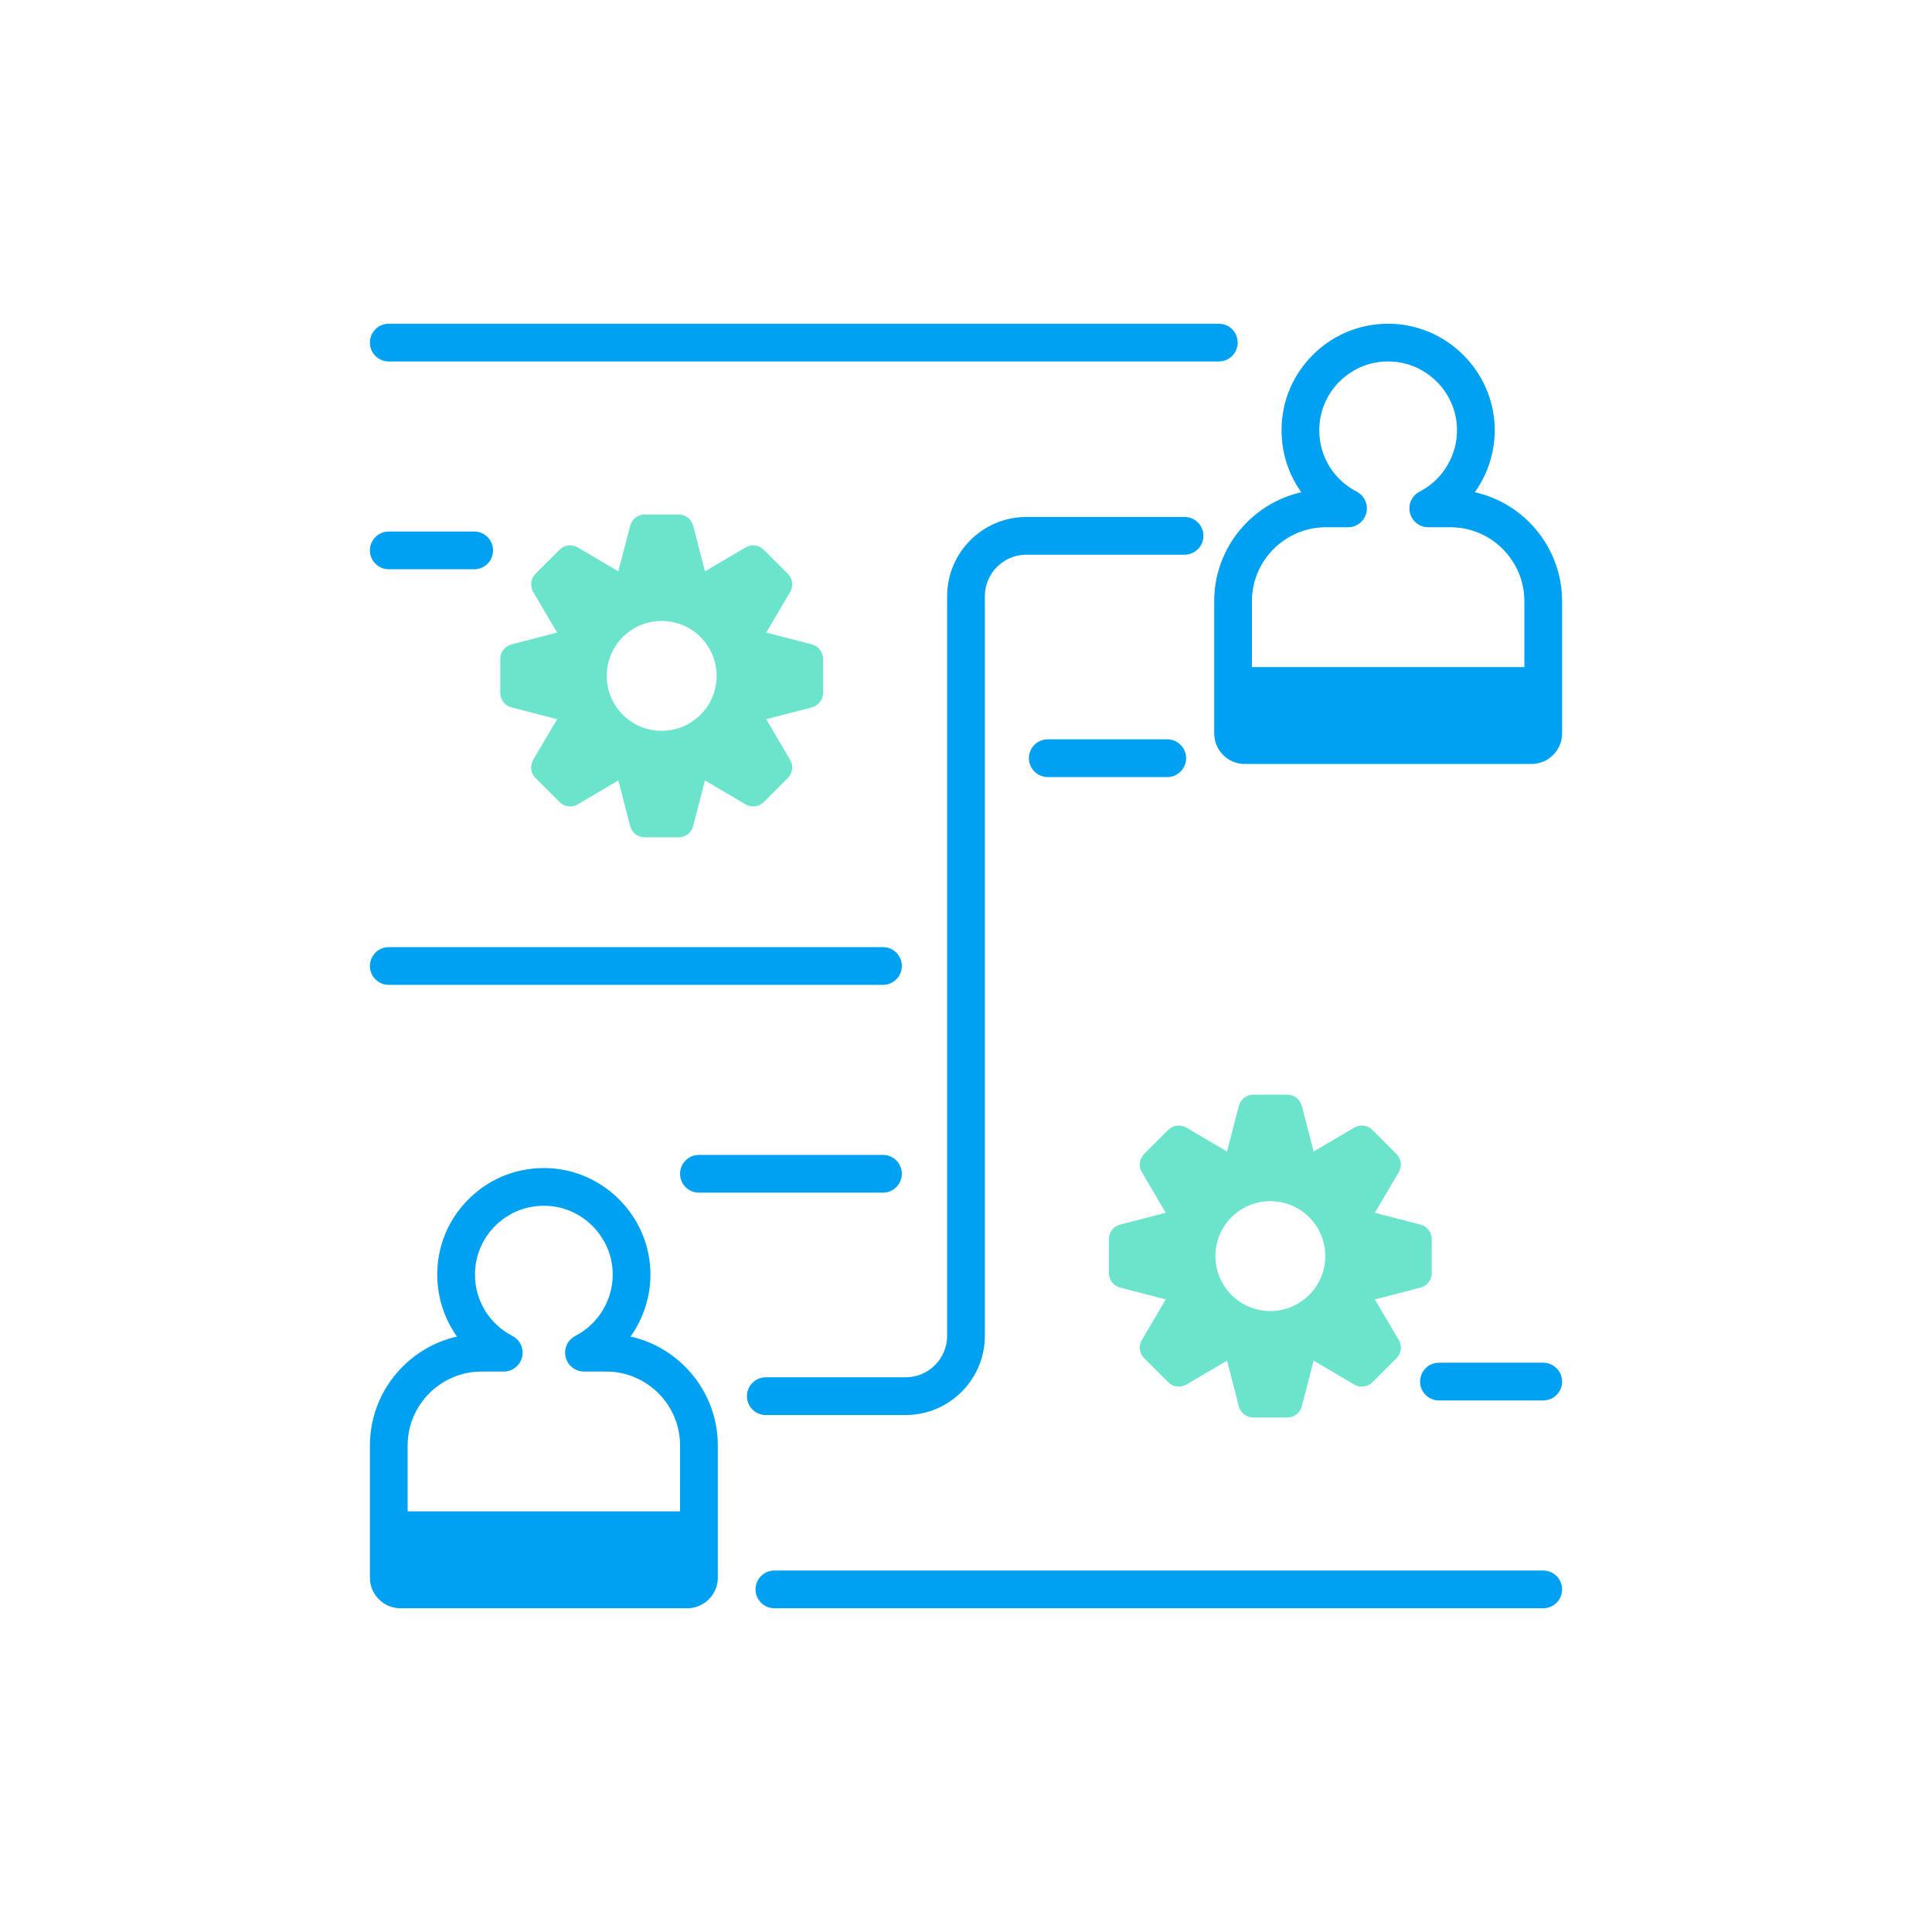
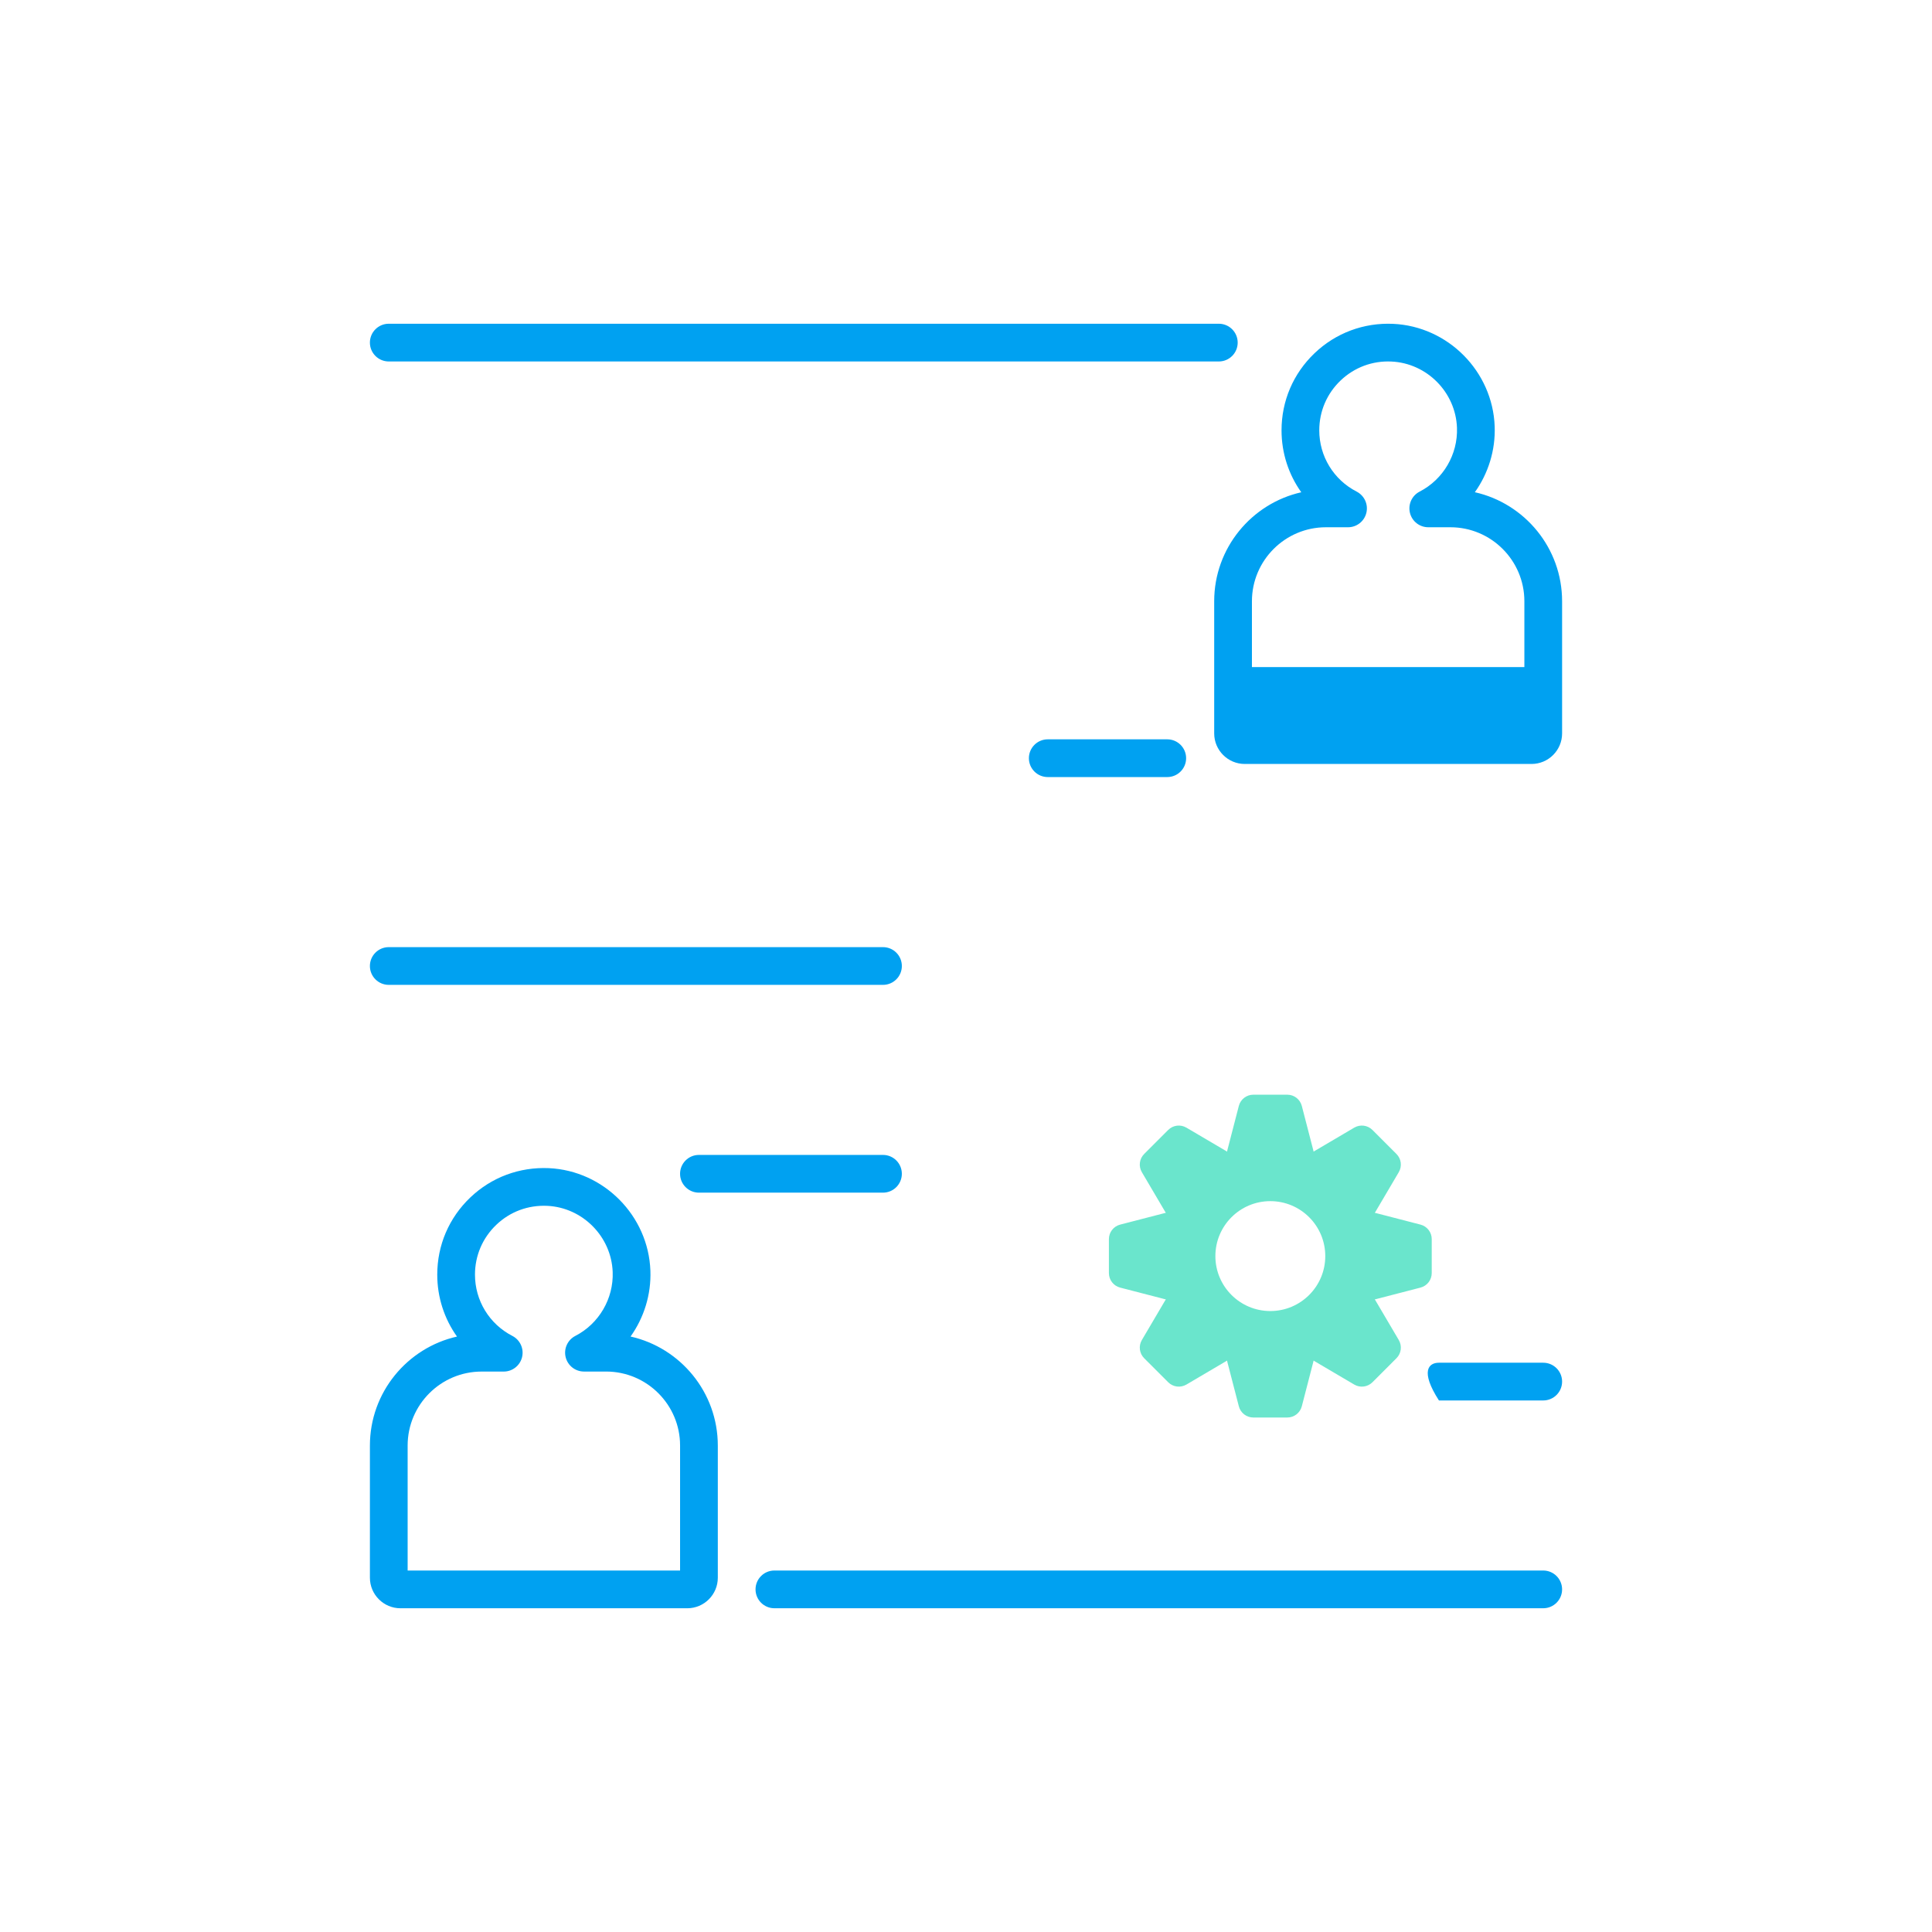
<svg xmlns="http://www.w3.org/2000/svg" width="256" height="256" viewBox="0 0 256 256" fill="none">
-   <path d="M51.514 209.055C51.514 209.91 52.207 210.603 53.062 210.603H91.065C91.92 210.603 92.613 209.91 92.613 209.055V200.262H51.514V209.055Z" fill="#00A1F1" />
  <path d="M163.387 97.181C163.387 98.036 164.08 98.729 164.935 98.729H202.938C203.793 98.729 204.486 98.036 204.486 97.181V88.389H163.388V97.181H163.387Z" fill="#00A1F1" />
  <path d="M83.553 177.097C85.331 174.598 86.296 171.538 86.181 168.372C85.915 161.088 80.006 155.121 72.728 154.786C68.835 154.614 65.126 155.989 62.309 158.68C59.49 161.372 57.938 165 57.938 168.897C57.938 171.906 58.879 174.754 60.554 177.102C53.956 178.592 49.015 184.501 49.015 191.542V209.056C49.015 211.288 50.831 213.104 53.063 213.104H91.066C93.298 213.104 95.114 211.288 95.114 209.056V191.542C95.113 184.493 90.161 178.579 83.553 177.097ZM90.113 208.103H54.014V191.541C54.014 186.136 58.411 181.739 63.817 181.739H66.747C67.901 181.739 68.905 180.949 69.177 179.828C69.449 178.707 68.918 177.545 67.892 177.016C64.836 175.442 62.937 172.33 62.937 168.896C62.937 166.378 63.94 164.034 65.761 162.294C67.581 160.557 69.966 159.667 72.498 159.779C77.197 159.995 81.013 163.849 81.184 168.552C81.312 172.078 79.37 175.4 76.236 177.015C75.21 177.543 74.679 178.705 74.951 179.826C75.223 180.948 76.227 181.737 77.381 181.737H80.311C85.716 181.737 90.114 186.134 90.114 191.539L90.113 208.103Z" fill="#00A1F1" />
  <path d="M195.426 65.222C197.204 62.724 198.169 59.663 198.053 56.498C197.787 49.214 191.878 43.246 184.6 42.911C180.711 42.736 176.997 44.114 174.181 46.806C171.362 49.498 169.81 53.126 169.81 57.023C169.81 60.032 170.751 62.88 172.426 65.228C165.829 66.718 160.887 72.626 160.887 79.668V97.181C160.887 99.413 162.703 101.229 164.935 101.229H202.938C205.17 101.229 206.986 99.413 206.986 97.181V79.668C206.986 72.618 202.034 66.706 195.426 65.222ZM201.986 96.23H165.887V79.668C165.887 74.263 170.284 69.865 175.69 69.865H178.62C179.774 69.865 180.778 69.075 181.05 67.954C181.322 66.832 180.791 65.671 179.765 65.141C176.709 63.568 174.81 60.456 174.81 57.023C174.81 54.505 175.813 52.16 177.634 50.42C179.454 48.682 181.852 47.785 184.371 47.906C189.07 48.121 192.886 51.974 193.057 56.678C193.186 60.205 191.244 63.526 188.109 65.141C187.084 65.668 186.552 66.831 186.824 67.953C187.096 69.075 188.1 69.864 189.254 69.864H192.184C197.589 69.864 201.987 74.26 201.987 79.666V96.23H201.986Z" fill="#00A1F1" />
-   <path d="M156.962 68.5H136C130.21 68.5 125.5 73.21 125.5 79V177C125.5 180.033 123.033 182.5 120 182.5H101.473C100.092 182.5 98.973 183.619 98.973 185C98.973 186.381 100.092 187.5 101.473 187.5H120C125.79 187.5 130.5 182.79 130.5 177V79C130.5 75.967 132.967 73.5 136 73.5H156.962C158.343 73.5 159.462 72.381 159.462 71C159.462 69.619 158.343 68.5 156.962 68.5Z" fill="#00A1F1" />
  <path d="M188.224 162.267L182.33 160.741C182.275 160.727 182.221 160.715 182.166 160.706C182.198 160.661 182.228 160.614 182.257 160.565L185.346 155.319C185.805 154.539 185.679 153.548 185.039 152.908L181.856 149.725C181.216 149.085 180.225 148.959 179.445 149.418L174.199 152.507C174.15 152.536 174.103 152.566 174.058 152.598C174.049 152.544 174.037 152.489 174.023 152.434L172.497 146.541C172.27 145.665 171.48 145.053 170.575 145.053H166.073C165.168 145.053 164.378 145.665 164.151 146.541L162.625 152.434C162.611 152.489 162.599 152.543 162.59 152.598C162.545 152.566 162.498 152.536 162.449 152.507L157.203 149.418C156.423 148.959 155.432 149.085 154.792 149.725L151.609 152.908C150.969 153.548 150.843 154.539 151.302 155.319L154.391 160.565C154.42 160.614 154.45 160.66 154.482 160.706C154.428 160.715 154.373 160.727 154.318 160.741L148.424 162.267C147.548 162.494 146.936 163.284 146.936 164.189V168.691C146.936 169.596 147.548 170.386 148.424 170.613L154.318 172.139C154.373 172.153 154.427 172.165 154.482 172.174C154.45 172.219 154.42 172.266 154.391 172.315L151.302 177.561C150.843 178.341 150.969 179.332 151.609 179.972L154.792 183.155C155.432 183.795 156.423 183.921 157.203 183.462L162.449 180.373C162.498 180.344 162.545 180.314 162.59 180.282C162.599 180.336 162.611 180.391 162.625 180.446L164.151 186.339C164.378 187.215 165.168 187.827 166.073 187.827H170.575C171.48 187.827 172.27 187.215 172.497 186.339L174.023 180.446C174.037 180.391 174.049 180.337 174.058 180.282C174.103 180.314 174.15 180.344 174.199 180.373L179.445 183.462C180.225 183.921 181.216 183.795 181.856 183.155L185.039 179.972C185.679 179.332 185.805 178.341 185.346 177.561L182.257 172.315C182.228 172.266 182.198 172.219 182.166 172.174C182.22 172.165 182.275 172.153 182.33 172.139L188.224 170.613C189.1 170.386 189.712 169.596 189.712 168.691V164.189C189.712 163.284 189.1 162.494 188.224 162.267ZM168.325 173.72C164.304 173.72 161.044 170.46 161.044 166.439C161.044 162.418 164.304 159.158 168.325 159.158C172.346 159.158 175.606 162.418 175.606 166.439C175.606 170.46 172.346 173.72 168.325 173.72Z" fill="#6AE5CC" />
-   <path d="M107.575 85.386L101.681 83.86C101.626 83.846 101.572 83.834 101.517 83.825C101.549 83.78 101.579 83.733 101.608 83.684L104.697 78.438C105.156 77.658 105.03 76.667 104.39 76.027L101.207 72.844C100.567 72.204 99.576 72.078 98.796 72.537L93.55 75.626C93.501 75.655 93.454 75.685 93.409 75.717C93.4 75.663 93.388 75.608 93.374 75.553L91.848 69.66C91.621 68.784 90.831 68.172 89.926 68.172H85.424C84.519 68.172 83.729 68.784 83.502 69.66L81.976 75.553C81.962 75.608 81.95 75.662 81.941 75.717C81.896 75.685 81.849 75.655 81.8 75.626L76.554 72.537C75.774 72.078 74.783 72.204 74.143 72.844L70.96 76.027C70.32 76.667 70.194 77.658 70.653 78.438L73.742 83.684C73.771 83.733 73.801 83.779 73.833 83.825C73.779 83.834 73.724 83.846 73.669 83.86L67.775 85.386C66.899 85.613 66.287 86.403 66.287 87.308V91.81C66.287 92.715 66.899 93.505 67.775 93.732L73.669 95.258C73.724 95.272 73.778 95.284 73.833 95.293C73.801 95.338 73.771 95.385 73.742 95.434L70.653 100.68C70.194 101.46 70.32 102.451 70.96 103.091L74.143 106.274C74.783 106.914 75.774 107.04 76.554 106.581L81.8 103.492C81.849 103.463 81.896 103.433 81.941 103.401C81.95 103.455 81.962 103.51 81.976 103.565L83.502 109.458C83.729 110.334 84.519 110.946 85.424 110.946H89.926C90.831 110.946 91.621 110.334 91.848 109.458L93.374 103.565C93.388 103.51 93.4 103.456 93.409 103.401C93.454 103.433 93.501 103.463 93.55 103.492L98.796 106.581C99.576 107.04 100.567 106.914 101.207 106.274L104.39 103.091C105.03 102.451 105.156 101.46 104.697 100.68L101.608 95.434C101.579 95.385 101.549 95.338 101.517 95.293C101.571 95.284 101.626 95.272 101.681 95.258L107.575 93.732C108.451 93.505 109.063 92.715 109.063 91.81V87.308C109.063 86.404 108.451 85.613 107.575 85.386ZM87.675 96.84C83.654 96.84 80.394 93.58 80.394 89.559C80.394 85.538 83.654 82.278 87.675 82.278C91.696 82.278 94.956 85.538 94.956 89.559C94.956 93.58 91.696 96.84 87.675 96.84Z" fill="#6AE5CC" />
  <path d="M161.5 47.897H51.514C50.133 47.897 49.014 46.778 49.014 45.397C49.014 44.016 50.133 42.897 51.514 42.897H161.5C162.881 42.897 164 44.016 164 45.397C164 46.778 162.881 47.897 161.5 47.897Z" fill="#00A1F1" />
-   <path d="M62.833 75.43H51.514C50.133 75.43 49.014 74.311 49.014 72.93C49.014 71.549 50.133 70.43 51.514 70.43H62.833C64.214 70.43 65.333 71.549 65.333 72.93C65.333 74.311 64.214 75.43 62.833 75.43Z" fill="#00A1F1" />
  <path d="M154.667 102.965H138.834C137.453 102.965 136.334 101.846 136.334 100.465C136.334 99.084 137.453 97.965 138.834 97.965H154.667C156.048 97.965 157.167 99.084 157.167 100.465C157.167 101.846 156.047 102.965 154.667 102.965Z" fill="#00A1F1" />
  <path d="M117 130.5H51.514C50.133 130.5 49.014 129.381 49.014 128C49.014 126.619 50.133 125.5 51.514 125.5H117C118.381 125.5 119.5 126.619 119.5 128C119.5 129.381 118.381 130.5 117 130.5Z" fill="#00A1F1" />
  <path d="M116.999 158.033H92.612C91.231 158.033 90.112 156.914 90.112 155.533C90.112 154.152 91.231 153.033 92.612 153.033H116.999C118.38 153.033 119.499 154.152 119.499 155.533C119.499 156.914 118.38 158.033 116.999 158.033Z" fill="#00A1F1" />
-   <path d="M204.486 185.568H190.667C189.286 185.568 188.167 184.449 188.167 183.068C188.167 181.687 189.286 180.568 190.667 180.568H204.486C205.867 180.568 206.986 181.687 206.986 183.068C206.986 184.449 205.867 185.568 204.486 185.568Z" fill="#00A1F1" />
+   <path d="M204.486 185.568H190.667C188.167 181.687 189.286 180.568 190.667 180.568H204.486C205.867 180.568 206.986 181.687 206.986 183.068C206.986 184.449 205.867 185.568 204.486 185.568Z" fill="#00A1F1" />
  <path d="M204.485 213.102H102.612C101.231 213.102 100.112 211.983 100.112 210.602C100.112 209.221 101.231 208.102 102.612 208.102H204.485C205.866 208.102 206.985 209.221 206.985 210.602C206.985 211.983 205.866 213.102 204.485 213.102Z" fill="#00A1F1" />
</svg>